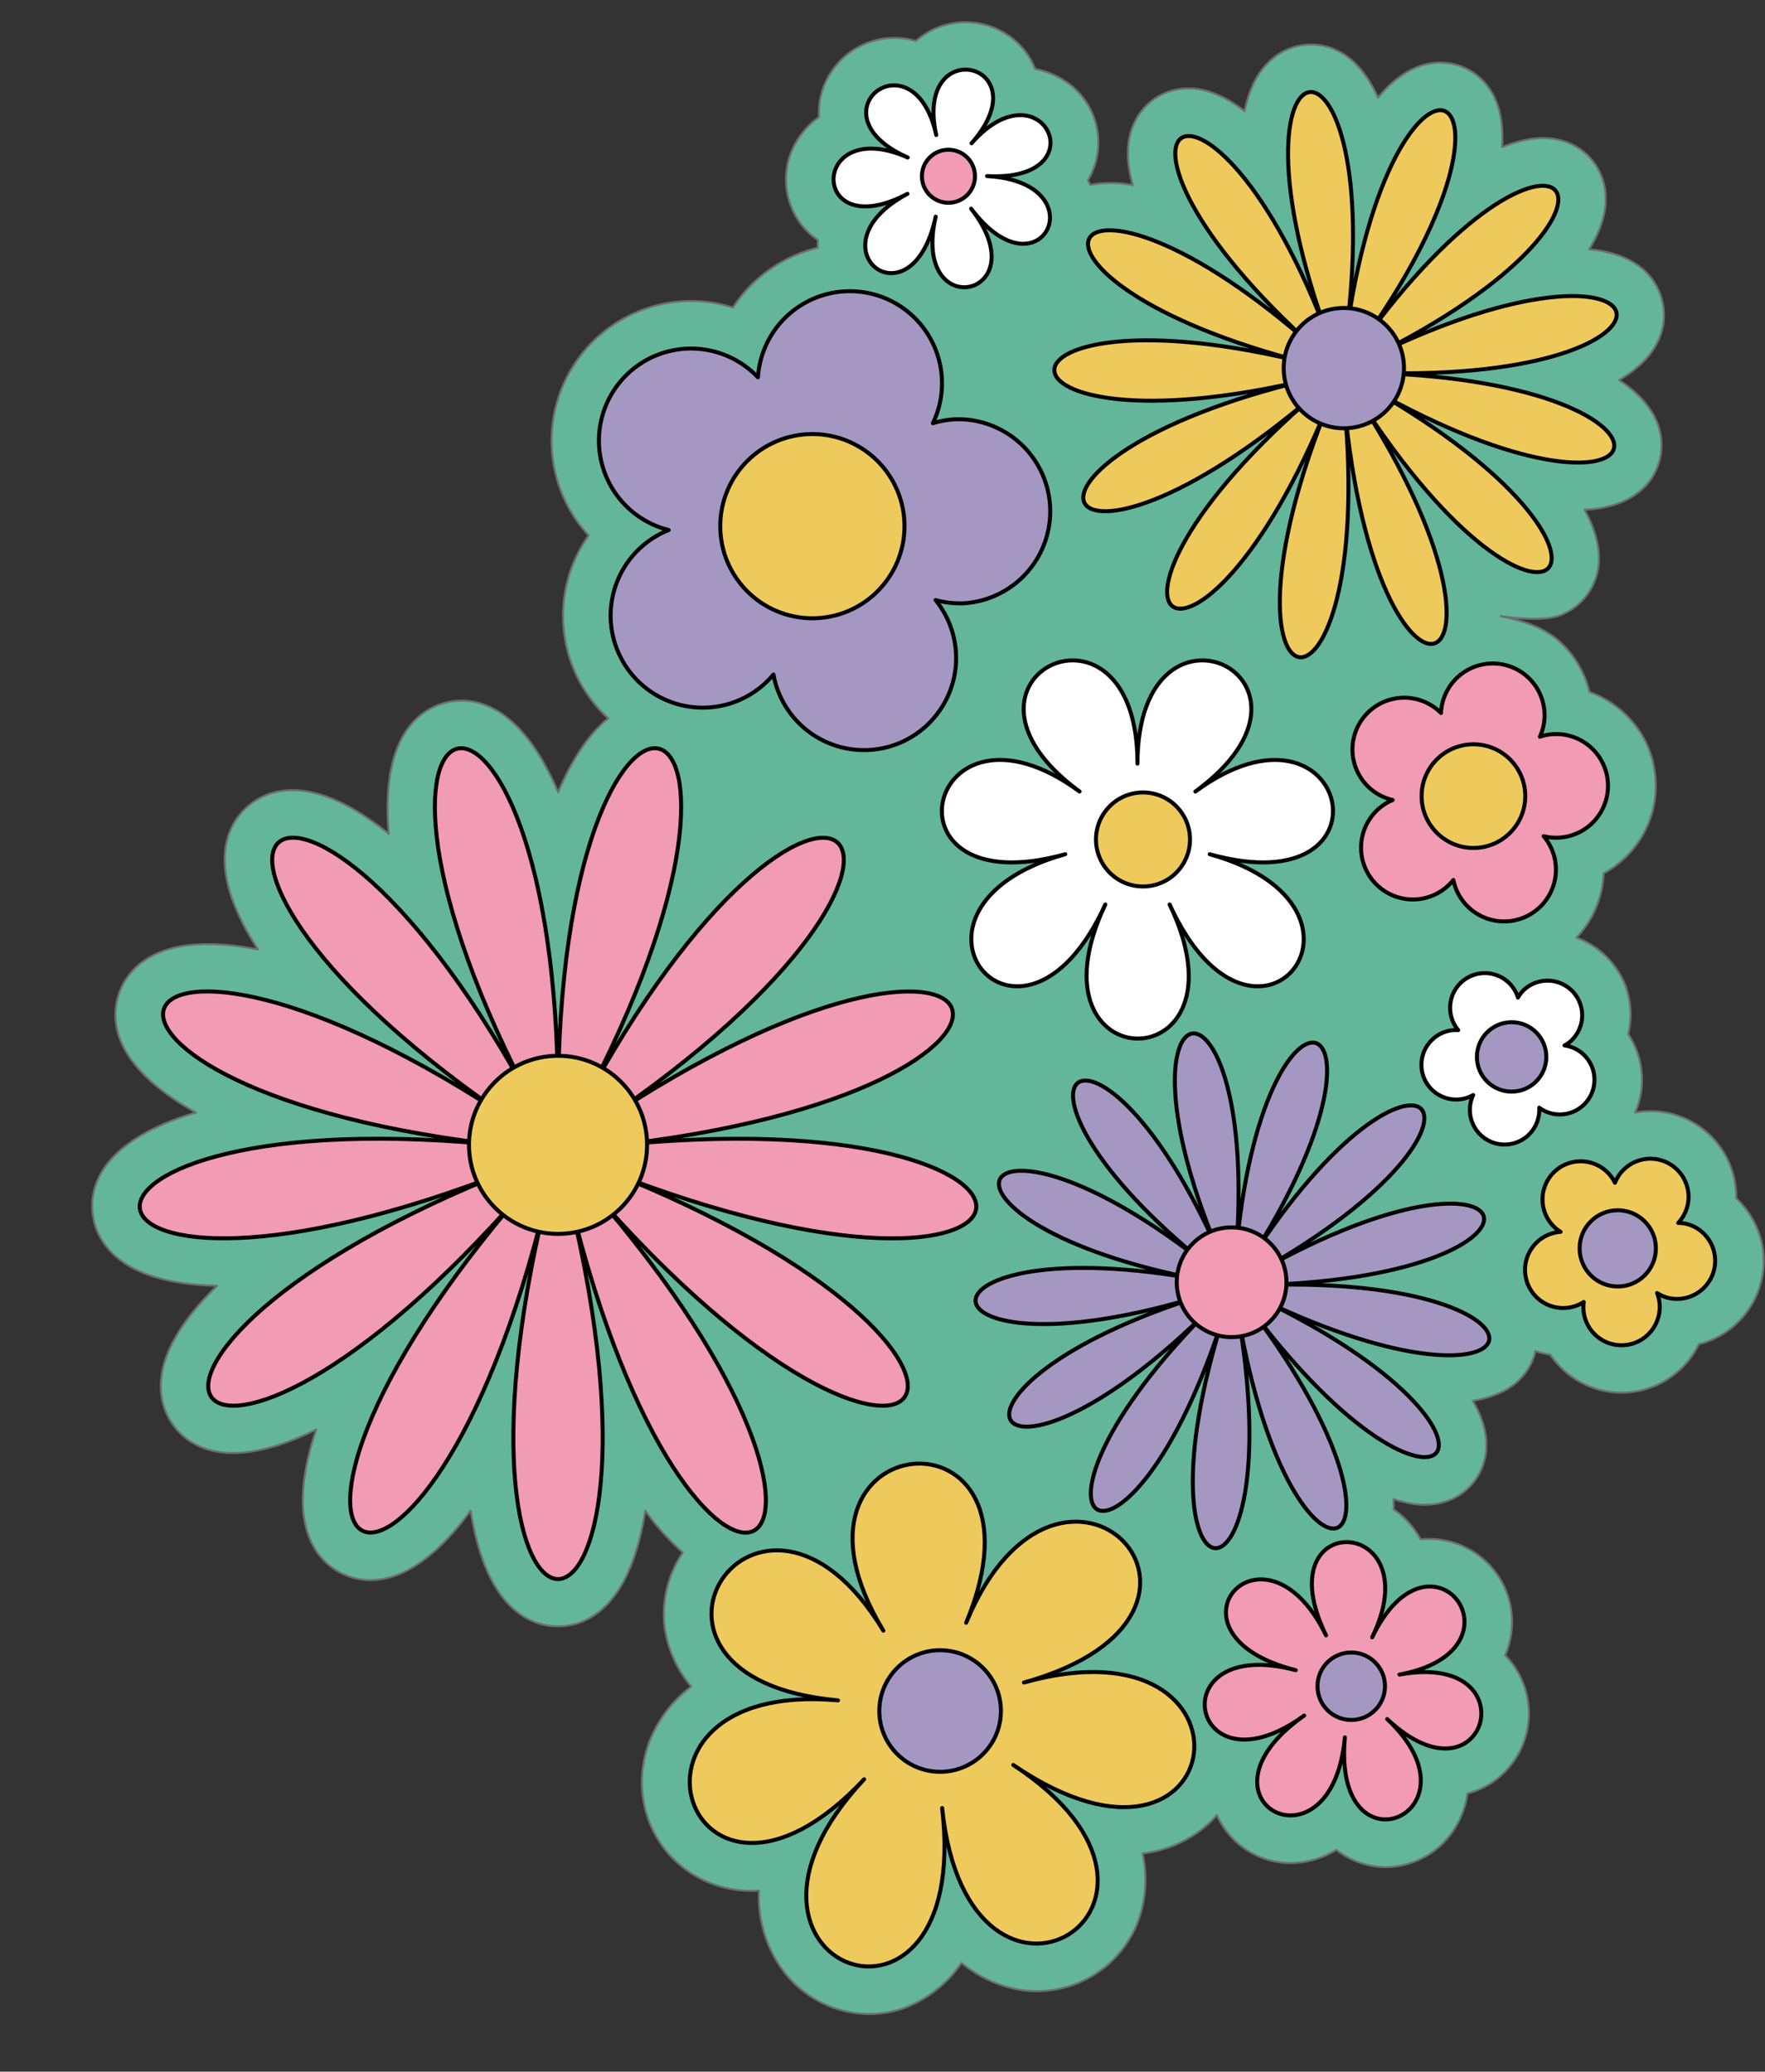
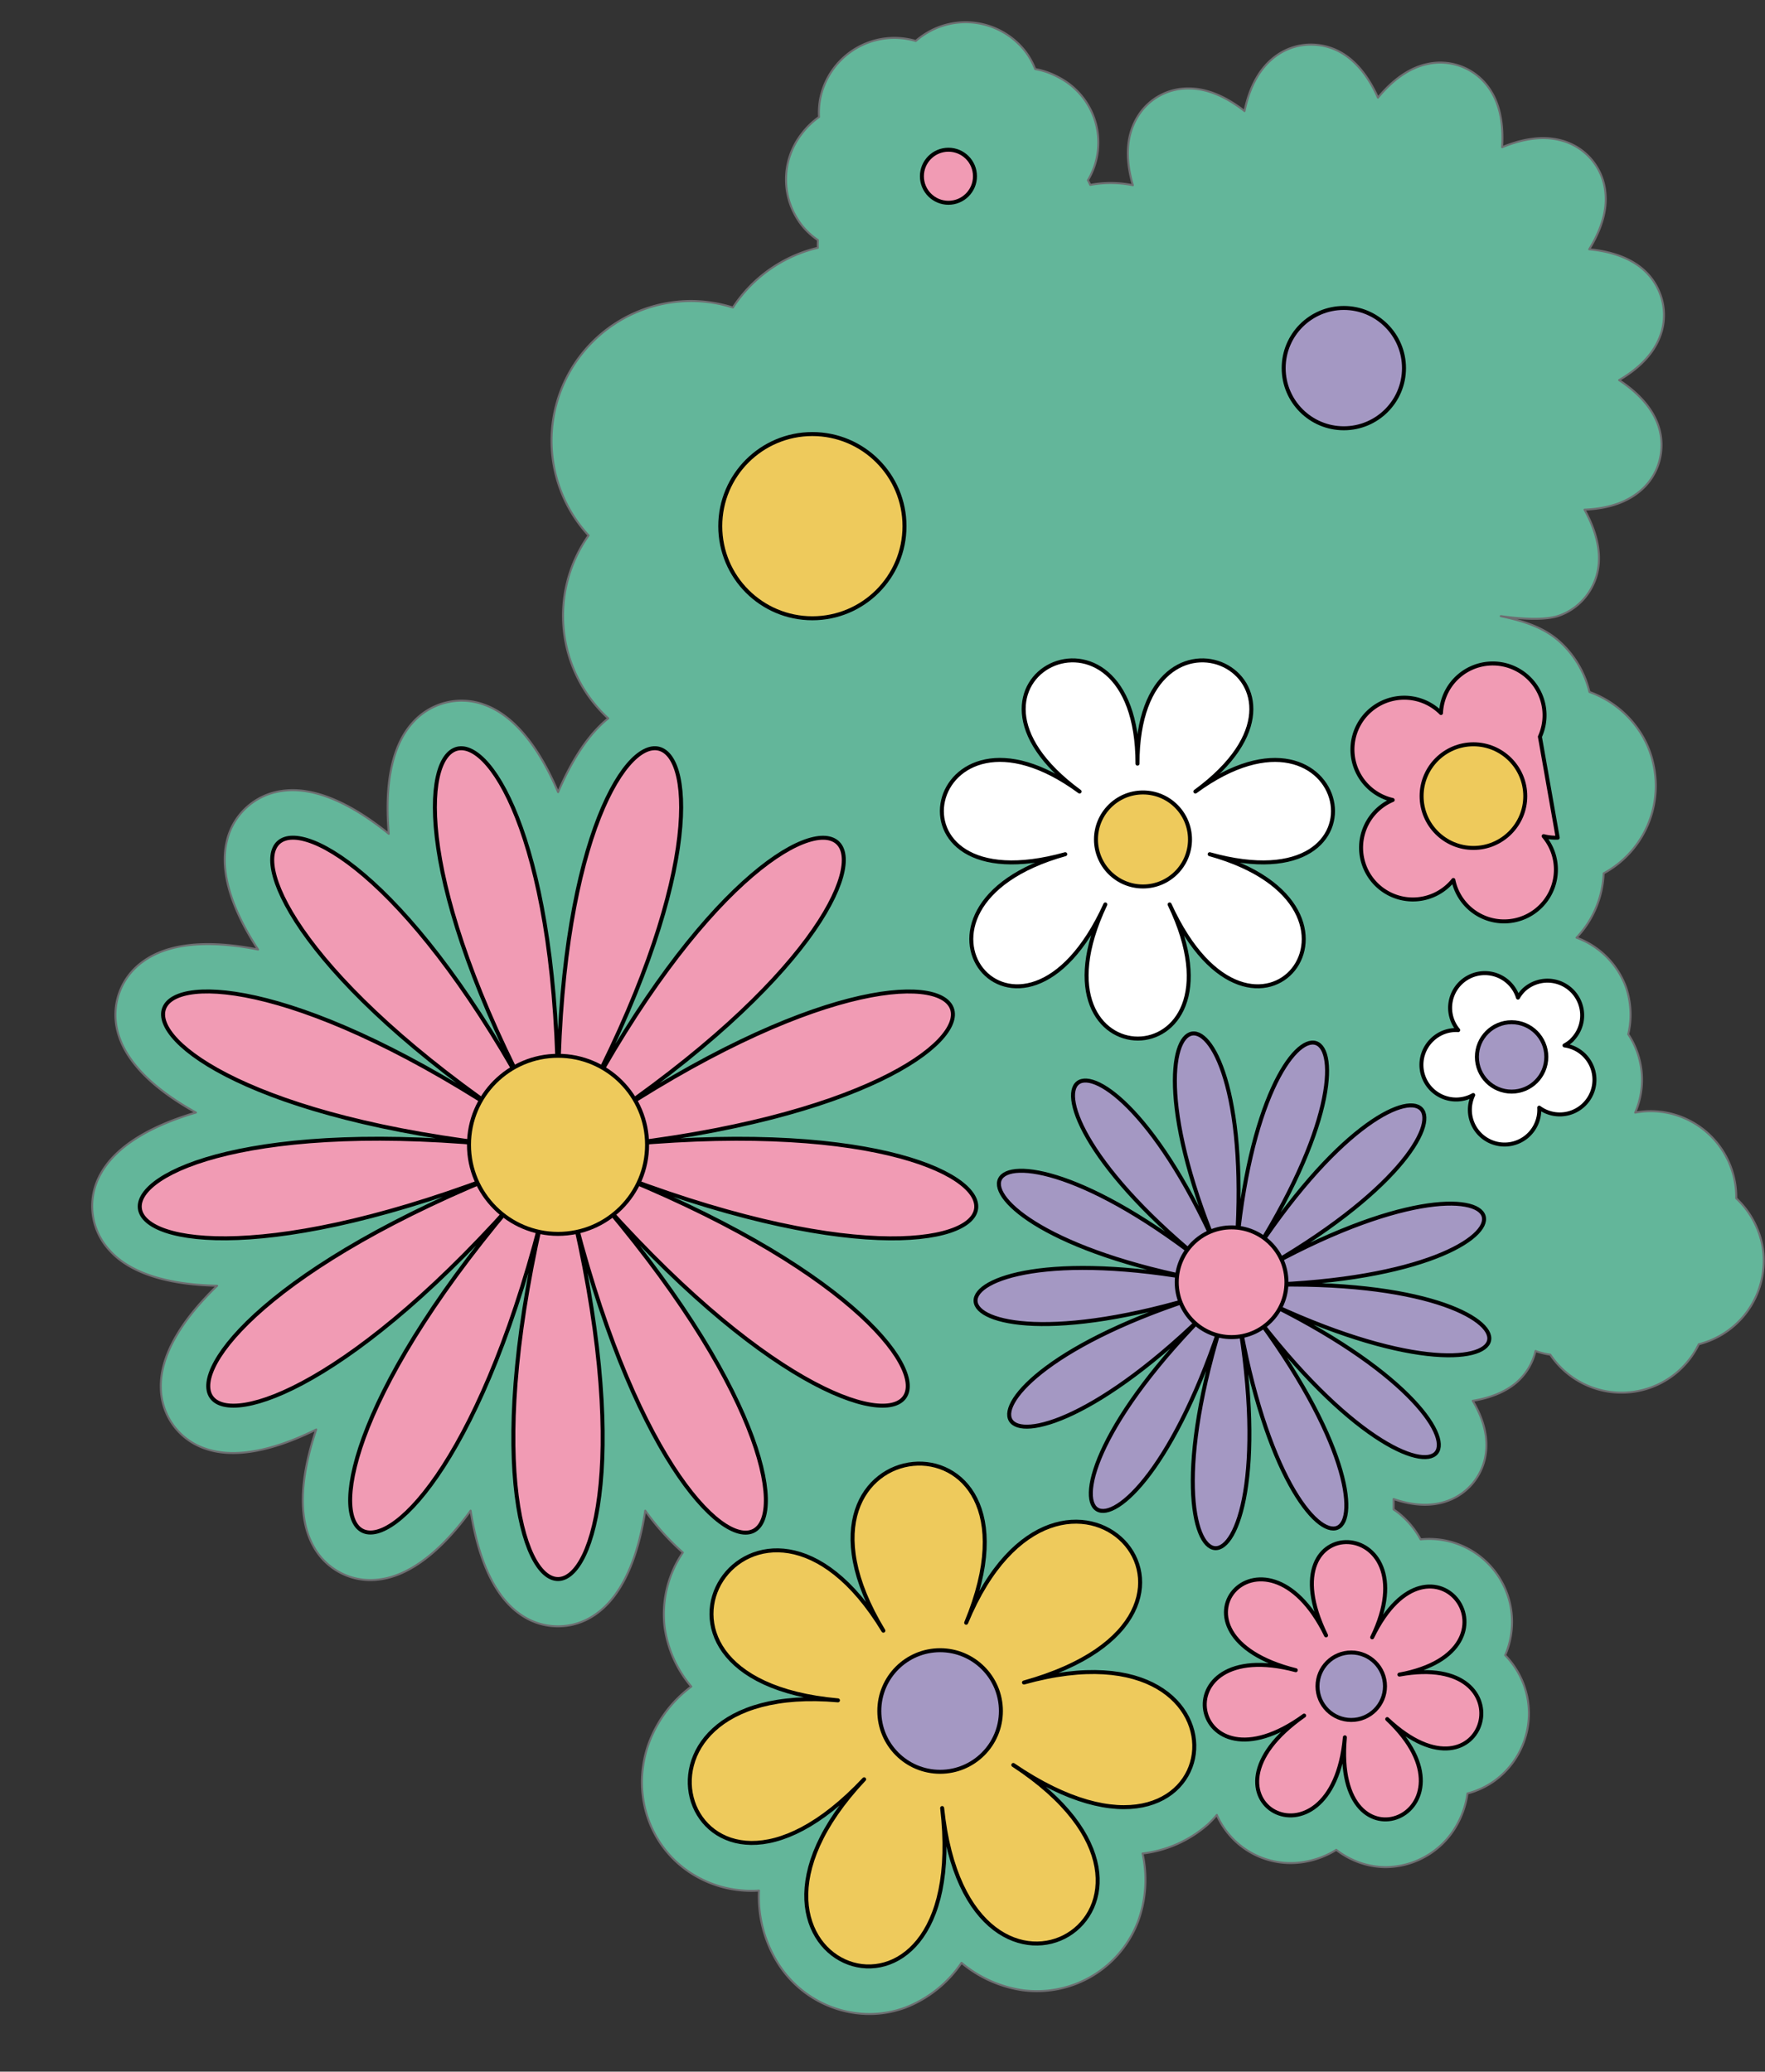
<svg xmlns="http://www.w3.org/2000/svg" height="520.0" preserveAspectRatio="xMidYMid meet" version="1.0" viewBox="-22.5 -5.1 443.0 520.0" width="443.0" zoomAndPan="magnify">
  <rect x="-22.5" y="-5.1" width="443.0" height="520.0" fill="#333333" stroke="none" />
  <g data-name="Layer 18" stroke-linecap="round" stroke-linejoin="round">
    <g id="change1_1">
      <path d="M419.65,306.68a22,22,0,0,0-6.37-11,21.56,21.56,0,0,0-15.12-20.9,21.17,21.17,0,0,0-10.24-.61,20.7,20.7,0,0,0-1.74-19.67,21.33,21.33,0,0,0-.29-10.91,14.7,14.7,0,0,0-.92-2.44,20.81,20.81,0,0,0-11.78-10.89A24.88,24.88,0,0,0,380,214.12,25,25,0,0,0,392.32,186a23.69,23.69,0,0,0-3.73-8.17,25.33,25.33,0,0,0-12.15-9.24,24.81,24.81,0,0,0-7.13-12.32c-4.16-3.93-9.54-5.52-15.06-6.7-1-.21,9.32,1.65,14.47-.1A14.89,14.89,0,0,0,376,144c4.11-5.82,3.65-13.11-.8-21.17,6.17-.25,11.56-2,15.3-5.95a14.9,14.9,0,0,0,3.89-8.27c.91-7-2.87-13.26-10.51-18.3,5.31-3.1,9.26-7.12,10.73-12.36a14.92,14.92,0,0,0-.38-9.13c-2.46-6.71-8.72-10.46-17.85-11.35,3.12-5.06,4.53-9.89,4.05-14.3a14.91,14.91,0,0,0-11-13c-4.31-1.21-9.35-.6-14.91,1.68.39-6-.64-11-3.17-14.66A14.9,14.9,0,0,0,335.62,11c-4.34.95-8.47,3.83-12.26,8.41C319.62,11.06,314.09,6.33,307,6.1a14.88,14.88,0,0,0-8.8,2.53c-4.52,3.06-7.09,8.11-8.33,14.15-4.78-3.72-9.49-5.68-14-5.68h-.09A14.77,14.77,0,0,0,264,22.78c-4,5.25-4.16,11.75-2.16,18.61a27.89,27.89,0,0,0-10.69-.08c-.19-.39-.37-.78-.59-1.17A18.43,18.43,0,0,0,243.2,14.3a19.61,19.61,0,0,0-5.88-2.07A18.35,18.35,0,0,0,235,8a19,19,0,0,0-23-5.82,19.52,19.52,0,0,0-4.65,3,19.24,19.24,0,0,0-5.49-.77,19,19,0,0,0-18.44,15,18.49,18.49,0,0,0-.35,4.86,19.69,19.69,0,0,0-4.46,4.36A18.63,18.63,0,0,0,179.21,52a19.14,19.14,0,0,0,3.56,3.16c0,.65-.05,1.29,0,1.93a35.23,35.23,0,0,0-21.32,15A35,35,0,0,0,151,70.45h-.23a35.07,35.07,0,0,0-25.54,58.85,34.9,34.9,0,0,0,4.93,45.91c-4.8,3.85-9,10.15-12.58,18.52-4.93-11.63-11.19-19.27-18.43-21.91A16.45,16.45,0,0,0,81,176.37c-5.12,5.7-7,15.33-5.92,27.82-9.88-8-19.06-11.87-26.74-10.77A16.42,16.42,0,0,0,34.44,206c-1.82,7.41,1,16.77,7.83,27.24-12.59-2.5-22.56-1.6-28.86,3A16.38,16.38,0,0,0,7,253.75c1.86,7.39,8.74,14.34,19.68,20.4-12.37,3.66-20.83,9.1-24.29,16.11A16.36,16.36,0,0,0,5,308.74c5.1,5.69,14.45,8.63,27,8.89-9.31,9-14.3,17.74-14.13,25.55a16.33,16.33,0,0,0,10.77,15.2c7.18,2.69,16.89.95,28.23-4.67-4.12,12.24-4.53,22.28-.8,29.12a16.28,16.28,0,0,0,16.55,8.54c7.65-.92,15.51-7,23-17.29,2,12.71,6.19,21.77,12.61,26.12a16.29,16.29,0,0,0,18.61,0c6.42-4.35,10.65-13.41,12.61-26.12a62.26,62.26,0,0,0,9.44,10.51,27.53,27.53,0,0,0-4.58,18.71,29.22,29.22,0,0,0,6.7,14.94,31.1,31.1,0,0,0-11,15.2c-4,12.48.86,25.72,11.83,32.19A27.93,27.93,0,0,0,168,469.44a31.47,31.47,0,0,0,5,18.61,27.21,27.21,0,0,0,22.67,12.38,26.29,26.29,0,0,0,9.06-1.61,30.12,30.12,0,0,0,14.1-11.24,30.76,30.76,0,0,0,15.44,6.89,27.16,27.16,0,0,0,29-17.64,30.45,30.45,0,0,0,1-16.69,30.16,30.16,0,0,0,16.34-7.26,27.58,27.58,0,0,0,2.3-2.42,20.26,20.26,0,0,0,21.58,11.85,22,22,0,0,0,8.4-3.09,20.81,20.81,0,0,0,6.27,3.34,19.86,19.86,0,0,0,6.19,1A20.64,20.64,0,0,0,343,453.25a22.22,22.22,0,0,0,2.82-8.18,20.68,20.68,0,0,0,6.54-3,20.89,20.89,0,0,0,7.28-25.1,21.4,21.4,0,0,0-4.35-6.6,21.21,21.21,0,0,0,1.71-7.71,20.81,20.81,0,0,0-22.94-21.37,22.07,22.07,0,0,0-5.55-6.63c-.4-.31-.81-.6-1.22-.88,0-.86,0-1.72,0-2.61,5.16,1.77,10.18,2.05,14.68,0A14.69,14.69,0,0,0,350.2,361c1.07-4.85-.25-9.75-3.05-14.49,6.2-1,9.69-3.34,11.51-5.09A14.81,14.81,0,0,0,362.9,334l.57.21a21.3,21.3,0,0,0,3.14.72,21.54,21.54,0,0,0,37.27-2.62,21.59,21.59,0,0,0,16.28-20.09A19.71,19.71,0,0,0,419.65,306.68Z" fill="#63b69a" stroke="#6d6e71" stroke-width=".5" />
    </g>
    <g id="change2_1">
      <path d="M117.56,271.81c0-126.95-65.57-110.79-5.71,1.4C52,161,1.44,205.8,107.46,277.11c-106-71.31-130-8.17-2.08,5.49-127.89-13.66-119.75,53.38.7,5.83C-14.37,336,24,391.56,109.42,293.26,24,391.56,83.79,422.94,114.62,296c-30.83,127,36.7,127,5.87,0,30.83,127,90.63,95.57,5.2-2.73,85.43,98.3,123.79,42.72,3.34-4.83,120.45,47.55,128.59-19.49.71-5.83,127.88-13.66,103.93-76.8-2.09-5.49,106-71.31,55.48-116.09-4.39-3.9C183.13,161,117.56,144.86,117.56,271.81Z" fill="#f19bb4" stroke="#000" />
    </g>
    <g id="change3_1">
      <circle cx="117.56" cy="282.26" fill="#eeca5c" r="22.35" stroke="#000" />
    </g>
    <g id="change4_1">
      <path d="M284.08,310.84c-31-71.8-64.1-46.67-2.89,2.18-61.21-48.85-78.88-11.2-1.53,3.28-77.35-14.48-75.5,27.07.16,3.61-75.66,23.46-54.71,59.39,1.82,3.12-56.53,56.27-21.28,78.35,3.07,1.92-24.35,76.43,17.12,79.59,3.6.28,13.52,79.31,51.71,62.85,3.32-1.43,48.39,64.28,74.56,31.95,2.28-2.81,72.28,34.76,80.42-6,.71-3.55,79.71-2.48,68-42.38-1-3.47,69-38.91,40.06-68.78-2.51-2.6,42.57-66.18,3.06-79.18-3.44-1.13C294.14,232.19,253.12,239,284.08,310.84Z" fill="#a498c3" stroke="#000" />
    </g>
    <g id="change2_2">
      <circle cx="286.62" cy="316.75" fill="#f19bb4" r="13.77" stroke="#000" />
    </g>
    <g id="change3_2">
-       <path d="M318.91,81.57c50-69.67,7.68-86.64-3.68-1.48,11.36-85.16-34-80.51-4,.41C281.2-.42,243.18,24.79,308,82.69c-64.79-57.9-86.75-17.9-1.91,3.48-84.84-21.38-85.69,24.24-.07,4-85.62,20.28-65.18,61.07,1.78,3.55-67,57.52-29.9,84.13,3.22,2.31-33.12,81.82,12.06,88.17,3.93.56,8.13,87.61,51.09,72.23,3.73-1.34,47.36,73.57,78.25,40,2.69-2.92,75.56,42.91,87.31-1.18,1-3.84,86.29,2.66,76.2-41.84-.88-3.87C398.56,46.61,369,11.9,318.91,81.57Z" fill="#eeca5c" stroke="#000" />
-     </g>
+       </g>
    <g id="change4_2">
      <circle cx="314.79" cy="87.3" fill="#a498c3" r="15.1" stroke="#000" />
    </g>
    <g id="change4_3">
-       <path d="M218.58,146.34a23.07,23.07,0,0,1-6.26-.82,23.11,23.11,0,1,1-40.69,18.69,23.11,23.11,0,1,1-26.29-36.27,23.12,23.12,0,1,1,22.4-38.32,23.12,23.12,0,1,1,43.91,11.51,22.75,22.75,0,0,1,6.63-1,23.12,23.12,0,0,1,.3,46.23Z" fill="#a498c3" stroke="#000" />
-     </g>
+       </g>
    <g id="change5_1">
      <path d="M263,186.58c0-46.85-53.07-21.29-14.54,7-38.53-28.29-51.64,29.14-3.59,15.73-48,13.41-11.32,59.46,10.06,12.61-21.26,44.89,37.64,44.9,16.13,0,21.39,46.85,58.11.8,10.06-12.61,48,13.41,34.95-44-3.59-15.73C316.11,165.29,263,139.73,263,186.58Z" fill="#fff" stroke="#000" />
    </g>
    <g id="change3_3">
      <circle cx="264.38" cy="205.61" fill="#eeca5c" r="11.8" stroke="#000" />
    </g>
    <g id="change2_3">
      <path d="M328.74,415.23c33.07-6.1,8.12-40.24-6.84-9.35,15-30.89-27.29-32.68-11.57-.49-15.72-32.19-43.46-.26-7.6,8.74-34.46-9.17-26.81,32.43,2.1,11.39-30.3,21.2,7,41.14,10.22,5.46-3.22,35.68,35.62,18.95,10.63-4.58C350.67,449.93,361.81,409.13,328.74,415.23Z" fill="#f19bb4" stroke="#000" />
    </g>
    <g id="change4_4">
      <circle cx="316.65" cy="418.15" fill="#a498c3" r="8.47" stroke="#000" />
    </g>
    <g id="change3_4">
      <path d="M199.22,404.21c-31.4-51.85-73,12-11.4,17.49-61.61-5.49-37.63,66.86,6.57,19.81-44.2,47.05,27.31,73.41,19.58,7.22,6.56,63.94,71.76,24.48,17.86-10.81,55.07,37.52,64.85-38.06,2.68-20.7,62.17-17.36,9.18-72.14-14.51-15C243.69,345.08,167.82,352.36,199.22,404.21Z" fill="#eeca5c" stroke="#000" />
    </g>
    <g id="change4_5">
      <circle cx="213.46" cy="424.37" fill="#a498c3" r="15.26" stroke="#000" />
    </g>
    <g id="change5_2">
-       <path d="M212.49,28.8c-5.7-25.83-31.86-5.27-7.16,5.63-24.7-10.9-24.93,22.36-.07,9.12-24.86,13.24,1,34.16,7.09,5.73-6.26,27.34,26.22,20.17,8.89-2,17.5,23.23,32.15-6.64,4-8.18,28.14,1.54,13.91-28.53-3.89-8.24C239.16,10.6,206.79,3,212.49,28.8Z" fill="#fff" stroke="#000" />
-     </g>
+       </g>
    <g id="change2_4">
      <circle cx="215.55" cy="39.14" fill="#f19bb4" r="6.66" stroke="#000" />
    </g>
    <g id="change3_5">
      <circle cx="181.4" cy="126.97" fill="#eeca5c" r="23.12" stroke="#000" />
    </g>
    <g id="change2_5">
-       <path d="M368.47,205.16a12.54,12.54,0,0,1-3.53-.38,13,13,0,1,1-22.66,11,13,13,0,1,1-15.23-20.08,13,13,0,1,1,12.13-21.83A13,13,0,1,1,364,179.82a12.68,12.68,0,0,1,3.72-.66,13,13,0,1,1,.73,26Z" fill="#f19bb4" stroke="#000" />
+       <path d="M368.47,205.16a12.54,12.54,0,0,1-3.53-.38,13,13,0,1,1-22.66,11,13,13,0,1,1-15.23-20.08,13,13,0,1,1,12.13-21.83A13,13,0,1,1,364,179.82Z" fill="#f19bb4" stroke="#000" />
    </g>
    <g id="change3_6">
      <circle cx="347.32" cy="194.73" fill="#eeca5c" r="13.01" stroke="#000" />
    </g>
    <g id="change5_3">
      <path d="M372.1,255.92a9.1,9.1,0,0,1-1.92,1.39,8.7,8.7,0,1,1-6.35,15.62,8.71,8.71,0,1,1-16.57-3.17A8.71,8.71,0,0,1,337,255.84a8.63,8.63,0,0,1,6.5-2.38,8.71,8.71,0,1,1,15-8.16,8.51,8.51,0,0,1,1.56-2,8.71,8.71,0,0,1,12,12.62Z" fill="#fff" stroke="#000" />
    </g>
    <g id="change4_6">
      <circle cx="356.9" cy="260.19" fill="#a498c3" r="8.71" stroke="#000" />
    </g>
    <g id="change3_7">
-       <path d="M395.78,320.56a9.51,9.51,0,0,1-2.37-1.1,9.48,9.48,0,0,1,.23,6.32A9.57,9.57,0,0,1,375,321.71a9.57,9.57,0,1,1-5.81-17.61,9.57,9.57,0,1,1,13.65-12.31,9.57,9.57,0,1,1,15.88,10.07,9,9,0,0,1,2.74.43,9.57,9.57,0,0,1-5.69,18.27Z" fill="#eeca5c" stroke="#000" />
-     </g>
+       </g>
    <g id="change4_7">
-       <circle cx="383.54" cy="308.25" fill="#a498c3" r="9.57" stroke="#000" />
-     </g>
+       </g>
  </g>
</svg>